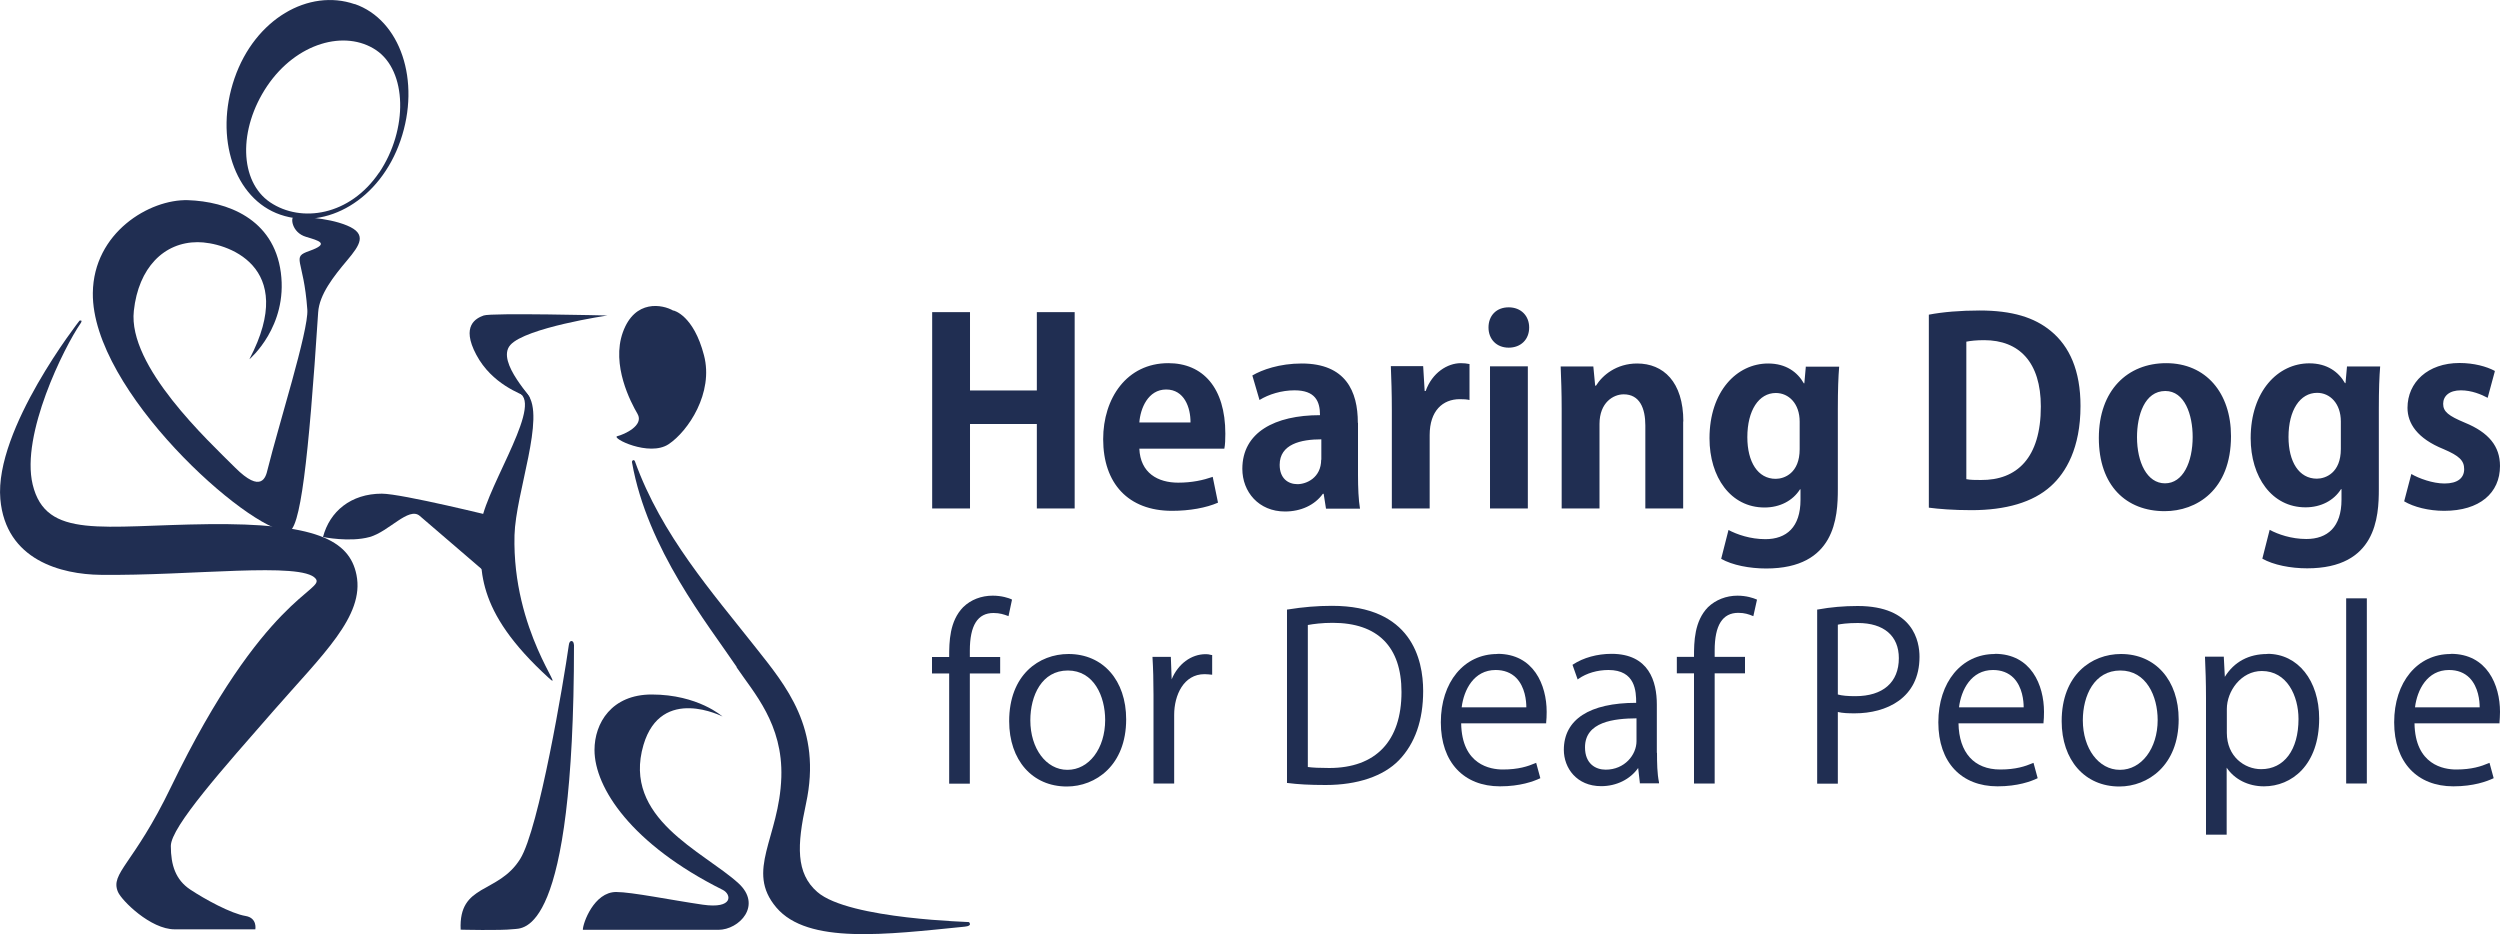
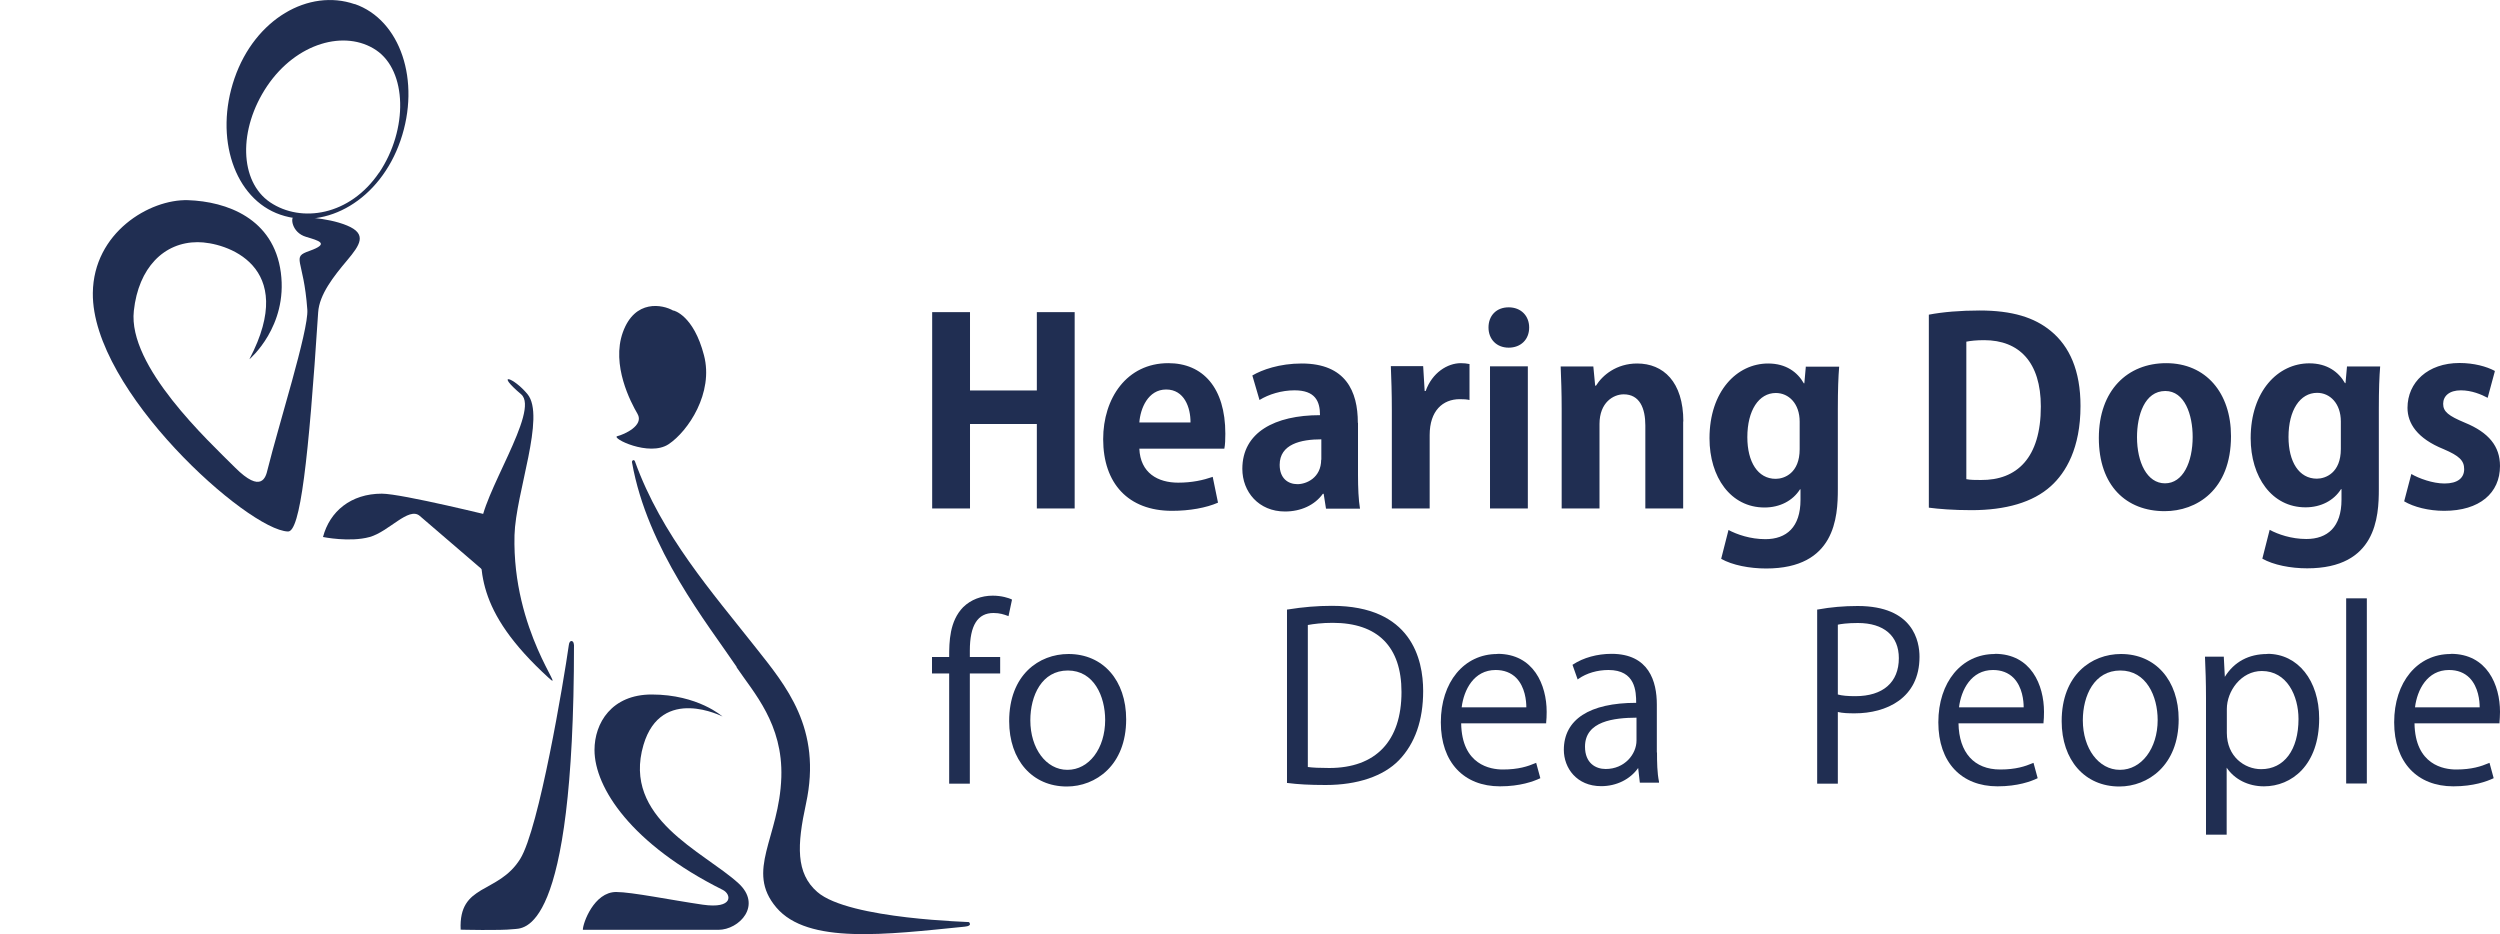
<svg xmlns="http://www.w3.org/2000/svg" id="Layer_2" data-name="Layer 2" viewBox="0 0 150 56.05">
  <defs>
    <style> .cls-1 { fill: #202e52; } </style>
  </defs>
  <g id="Layer_1-2" data-name="Layer 1">
    <g>
      <path class="cls-1" d="m22.75,10.35c-1.76,2.6-4.68,3.04-6.54,1.79-1.85-1.25-1.93-4.38-.18-6.98,1.76-2.6,4.68-3.4,6.54-2.15,1.85,1.25,1.93,4.74.18,7.35M21.28.25c-2.75-.95-5.98.88-7.21,4.45-1.23,3.57,0,7.24,2.75,8.18,2.75.95,5.98-.88,7.21-4.45,1.23-3.57,0-7.24-2.75-8.19" />
      <path class="cls-1" d="m14.97,21.55s2.31-1.95,1.88-5.2c-.43-3.25-3.25-4.26-5.57-4.34-2.31-.07-5.67,1.95-5.71,5.57-.07,5.86,9.32,14.24,11.71,14.31.73.02,1.23-4.25,1.81-13.15.07-1.08.94-2.17,1.73-3.11.79-.94,1.23-1.59,0-2.1-1.23-.51-2.96-.52-3.18-.52s-.15.94.72,1.2c.76.23,1.45.4.22.84-1.14.4-.36.43-.14,3.54.08,1.23-1.73,6.93-2.39,9.6-.1.43-.36,1.45-1.95-.14-1.59-1.59-6.44-6.07-6.07-9.4.28-2.59,1.81-4.12,3.83-4.12,1.66,0,6.07,1.37,3.11,7.01" />
-       <path class="cls-1" d="m4.77,19.24S-.34,25.75.02,29.94c.32,3.69,3.69,4.52,6,4.55,5.42.07,12.1-.8,12.92.23.58.72-3.12,1-8.68,12.5-2.25,4.67-3.67,5.16-3.18,6.3.22.51,1.95,2.24,3.4,2.24h4.84s.13-.68-.58-.8c-.87-.14-2.46-1.01-3.33-1.59-.87-.58-1.16-1.46-1.16-2.61s3.18-4.7,6.15-8.1,5.48-5.7,4.99-8.16c-.42-2.13-2.53-3.12-8.89-3.05-6.36.07-9.74.94-10.54-2.38-.72-3.01,1.89-8.24,2.87-9.66.17-.25-.06-.17-.06-.17" />
      <path class="cls-1" d="m31.27,23.66c1.15.98-2.43,6.11-2.43,8.02,0,2.4-.44,4.87,4.09,9,1.1,1.01-2.21-2.79-2.06-8.57.07-2.54,1.88-7.13.78-8.46-.85-1.03-1.99-1.36-.38.01" />
      <path class="cls-1" d="m34.43,38.67c0-.25-.26-.32-.3.03-.3,2.13-1.79,11.03-2.92,12.84-1.33,2.13-3.7,1.44-3.57,4.24,0,0,2.38.06,3.15-.03.6-.07,3.65.52,3.65-17.07" />
      <path class="cls-1" d="m43.36,43s-1.47-1.33-4.26-1.33c-2.4,0-3.43,1.71-3.43,3.33,0,2.26,2.22,5.66,7.69,8.39.53.26.67,1.16-1.2.89-1.86-.27-4.26-.76-5.19-.76-1.33,0-2,1.87-2,2.27,0,0,7.59,0,8.13,0,1.25,0,2.66-1.47,1.2-2.8-2.1-1.91-6.99-3.89-5.69-8.3,1.07-3.6,4.76-1.69,4.76-1.69" />
      <path class="cls-1" d="m44.19,40.03c1.04,1.54,2.79,3.41,2.69,6.6-.12,3.66-2.18,5.6-.3,7.82,1.89,2.23,6.6,1.62,11.3,1.15.52-.05.24-.27.27-.27.29-.02-7.2-.15-9.11-1.81-1.3-1.13-1.22-2.81-.68-5.3.98-4.52-1.22-7.09-3.02-9.37-2.6-3.3-5.65-6.74-7.24-11.16-.05-.15-.2-.07-.18.05.92,5.21,4.53,9.68,6.29,12.29" />
-       <path class="cls-1" d="m36.44,18.93s-6.98-.17-7.42,0c-.44.16-1.38.6-.44,2.36.94,1.76,2.66,2.34,3.14,2.57.48.23-2.02-2.12-1.1-3.16.92-1.04,5.82-1.77,5.82-1.77" />
      <path class="cls-1" d="m40.4,18.64c-.63-.37-2.31-.71-3.03,1.3-.7,1.96.47,4.19.88,4.89.41.7-.8,1.24-1.21,1.34-.41.1,1.91,1.26,3.08.48,1.17-.78,2.71-3.08,2.12-5.33-.63-2.43-1.83-2.69-1.83-2.69" />
      <path class="cls-1" d="m29.8,31.03s-5.69-1.41-6.89-1.41c-1.86,0-3.13,1.07-3.53,2.6,0,0,1.6.33,2.8,0,1.15-.32,2.34-1.83,3-1.27.93.8,4.26,3.66,4.26,3.66" />
      <path class="cls-1" d="m149.68,22.25c-.49-.26-1.24-.47-2.11-.47-1.9,0-3.12,1.16-3.12,2.69,0,.93.58,1.84,2.17,2.48.93.4,1.23.68,1.23,1.2s-.38.86-1.18.86c-.71,0-1.55-.31-1.99-.57l-.43,1.64c.57.34,1.47.57,2.4.57,2.13,0,3.35-1.07,3.35-2.69,0-1.18-.67-2.01-2.11-2.6-.98-.41-1.3-.66-1.3-1.13s.37-.81,1.06-.81c.65,0,1.24.25,1.61.45l.43-1.59Zm-9.23,4.69c0,1.44-.92,1.78-1.44,1.78-1.07,0-1.7-1.01-1.7-2.5,0-1.61.69-2.65,1.72-2.65.76,0,1.42.63,1.42,1.72v1.65Zm.37-4.96l-.09,1.01h-.03c-.38-.67-1.07-1.19-2.14-1.19-1.88,0-3.52,1.67-3.52,4.49,0,2.33,1.27,4.15,3.29,4.15.93,0,1.7-.41,2.13-1.09h.03v.63c0,1.64-.84,2.36-2.11,2.36-.9,0-1.7-.28-2.2-.55l-.44,1.73c.67.38,1.7.58,2.69.58,4.15,0,4.3-3.09,4.3-4.76v-4.81c0-1.18.03-1.93.08-2.54h-1.98Zm-9.26,4.23c0,1.52-.58,2.79-1.66,2.79s-1.68-1.26-1.68-2.77c0-1.3.45-2.77,1.7-2.77,1.16,0,1.64,1.42,1.64,2.76m-1.59-4.43c-2.31,0-4.04,1.62-4.04,4.49s1.65,4.39,3.95,4.39c1.9,0,3.98-1.25,3.98-4.5,0-2.59-1.5-4.38-3.89-4.38m-11.99-1.29c.25-.05.6-.09,1.07-.09,2.1,0,3.4,1.32,3.4,3.98,0,3.09-1.44,4.43-3.6,4.41-.3,0-.64,0-.87-.05v-8.26Zm-2.25,9.96c.6.08,1.47.15,2.56.15,2.05,0,3.69-.47,4.76-1.44.9-.81,1.78-2.28,1.78-4.81,0-2.13-.66-3.58-1.78-4.5-.98-.81-2.31-1.23-4.27-1.23-1.15,0-2.22.09-3.05.25v11.58Zm-7.75-3.51c0,1.44-.92,1.78-1.44,1.78-1.07,0-1.7-1.01-1.7-2.5,0-1.61.69-2.65,1.71-2.65.77,0,1.43.63,1.43,1.72v1.65Zm.37-4.96l-.09,1.01h-.03c-.38-.67-1.07-1.19-2.14-1.19-1.88,0-3.52,1.67-3.52,4.49,0,2.33,1.27,4.15,3.3,4.15.93,0,1.7-.41,2.13-1.09h.03v.63c0,1.64-.84,2.36-2.11,2.36-.9,0-1.7-.28-2.21-.55l-.44,1.73c.67.38,1.7.58,2.7.58,4.15,0,4.3-3.09,4.3-4.76v-4.81c0-1.18.03-1.93.08-2.54h-1.98Zm-7.35,3.3c0-2.39-1.21-3.48-2.77-3.48-1.24,0-2.08.7-2.47,1.33h-.05l-.11-1.15h-1.96c.03.75.06,1.56.06,2.56v5.96h2.27v-5.07c0-1.3.84-1.78,1.45-1.78.96,0,1.3.83,1.3,1.87v4.98h2.27v-5.22Zm-9.33-3.31h-2.27v8.53h2.27v-8.53Zm.08-2.33c0-.7-.49-1.21-1.23-1.21s-1.21.5-1.21,1.21.49,1.21,1.21,1.21,1.23-.48,1.23-1.21m-3.6,2.19c-.15-.03-.29-.05-.5-.05-.8,0-1.72.57-2.11,1.67h-.06l-.09-1.49h-1.94c.03.76.06,1.61.06,2.67v5.87h2.27v-4.41c0-1.45.78-2.15,1.81-2.15.23,0,.41.01.58.05v-2.16Zm-8.88,5.74c0,1.09-.89,1.47-1.42,1.47-.57,0-1.07-.35-1.07-1.16,0-1.24,1.27-1.53,2.5-1.53v1.23Zm2.2-2.22c0-1.87-.72-3.55-3.37-3.55-1.33,0-2.39.38-2.96.72l.43,1.47c.55-.34,1.32-.58,2.1-.58,1.24,0,1.53.65,1.53,1.49-2.71,0-4.66,1.03-4.66,3.22,0,1.38.98,2.56,2.56,2.56.95,0,1.78-.38,2.27-1.06h.05l.14.89h2.04c-.09-.52-.12-1.27-.12-2.02v-3.12Zm-13.11-.01c.06-.84.52-1.98,1.61-1.98s1.47,1.09,1.46,1.98h-3.06Zm4.41,3.26c-.58.2-1.24.35-2.08.35-1.22,0-2.27-.58-2.33-2.04h5.1c.05-.24.06-.57.06-.9,0-2.76-1.35-4.23-3.42-4.23-2.5,0-3.91,2.11-3.91,4.56,0,2.65,1.5,4.3,4.13,4.3,1.06,0,2.05-.18,2.76-.49l-.32-1.56Zm-8.29-9.88h-2.27v4.7h-4.01v-4.7h-2.27v11.78h2.27v-5.07h4.01v5.07h2.27v-11.78Z" />
      <path class="cls-1" d="m79.91,36.35c-.86,0-1.72.07-2.65.22h-.04v10.41h.04c.61.08,1.31.12,2.28.12,1.91,0,3.47-.53,4.4-1.49.96-1,1.45-2.39,1.45-4.15,0-1.91-.71-5.11-5.47-5.11m-.16,9.73c-.59,0-1-.02-1.29-.06v-8.52c.33-.06.84-.13,1.49-.13,2.7,0,4.13,1.43,4.13,4.15,0,2.94-1.54,4.56-4.34,4.56" />
      <rect class="cls-1" x="140.77" y="35.9" width="1.24" height="11.11" />
      <path class="cls-1" d="m64.11,39.24c-1.77,0-3.56,1.25-3.56,4.03,0,2.34,1.39,3.92,3.46,3.92,1.72,0,3.56-1.26,3.56-4.03,0-2.34-1.39-3.92-3.46-3.92m-.07,6.95c-1.27,0-2.22-1.28-2.22-2.97,0-1.49.69-2.99,2.25-2.99s2.24,1.54,2.24,2.97c0,1.71-.97,2.99-2.26,2.99" />
      <path class="cls-1" d="m147.04,39.24c-2,0-3.39,1.69-3.39,4.1s1.39,3.84,3.55,3.84c1.22,0,2.01-.3,2.38-.47l.04-.02-.25-.92-.05.02c-.45.19-1.01.38-1.95.38-.74,0-2.46-.27-2.5-2.77h5.1v-.05c.01-.17.03-.37.03-.64,0-1.6-.77-3.48-2.95-3.48m-2.15,3.21c.13-1.05.73-2.24,2.04-2.24.51,0,.92.16,1.23.47.54.55.61,1.39.61,1.77h-3.87Z" />
-       <path class="cls-1" d="m72.57,39.27c-.07-.01-.14-.02-.23-.02-.87,0-1.66.59-2.04,1.51l-.05-1.35h-1.1v.05c.04.65.06,1.36.06,2.24v5.31h1.24v-4.12c0-1.18.57-2.44,1.82-2.44.17,0,.3.02.41.03h.05s0-1.18,0-1.18h-.04s-.08-.02-.12-.02" />
      <path class="cls-1" d="m60.7,35.96c-.19-.08-.59-.22-1.14-.22-.68,0-1.31.24-1.77.69-.82.84-.84,2.07-.84,2.99h-1.03v.99h1.03v6.61h1.24v-6.61h1.82v-.99h-1.82v-.38c0-1.52.47-2.26,1.42-2.26.38,0,.63.09.85.17l.05.02.21-.99-.04-.02Z" />
-       <path class="cls-1" d="m104.25,35.74c-.68,0-1.31.25-1.77.69-.82.84-.84,2.07-.84,2.98h-1.03v.99h1.03v6.61h1.24v-6.61h1.82v-.99h-1.82v-.38c0-1.52.47-2.26,1.42-2.26.38,0,.63.09.85.18l.05.02.22-.99-.04-.02c-.19-.08-.59-.22-1.14-.22" />
      <path class="cls-1" d="m111.46,36.36c-.83,0-1.63.07-2.39.21h-.04v10.45h1.24v-4.3c.3.07.63.08,1.02.08,1.87,0,3.88-.89,3.88-3.39,0-.92-.36-3.05-3.71-3.05m-.14,5.41c-.46,0-.8-.03-1.05-.1v-4.19c.17-.04.58-.1,1.2-.1,1.56,0,2.46.77,2.46,2.11,0,1.45-.95,2.28-2.61,2.28" />
      <path class="cls-1" d="m127.26,39.24c-1.77,0-3.56,1.25-3.56,4.03,0,2.34,1.39,3.92,3.46,3.92,1.71,0,3.56-1.26,3.56-4.03,0-2.34-1.39-3.92-3.46-3.92m-.07,6.95c-1.27,0-2.22-1.28-2.22-2.97,0-1.49.69-2.99,2.25-2.99s2.24,1.54,2.24,2.97c0,1.71-.97,2.99-2.26,2.99" />
      <path class="cls-1" d="m119.69,39.24c-2,0-3.39,1.69-3.39,4.1s1.39,3.84,3.55,3.84c1.22,0,2.01-.3,2.37-.47l.04-.02-.25-.92-.05.02c-.45.19-1.01.38-1.95.38-1.56,0-2.47-1.01-2.5-2.77h5.1v-.05c.02-.17.03-.37.03-.64,0-1.6-.77-3.48-2.95-3.48m-2.15,3.21c.13-1.05.73-2.24,2.04-2.24.5,0,.92.16,1.23.47.54.55.61,1.39.61,1.77h-3.87Z" />
-       <path class="cls-1" d="m99.41,45.18v-2.91c0-1.38-.47-3.04-2.72-3.04-.85,0-1.69.23-2.31.64l-.03.02.31.88.05-.04c.48-.34,1.13-.53,1.8-.53,1.62,0,1.66,1.29,1.66,1.97h0c-2.8,0-4.34,1-4.34,2.82,0,1.09.77,2.18,2.24,2.18.92,0,1.74-.41,2.22-1.09l.1.88v.04h1.15v-.06c-.11-.52-.12-1.17-.12-1.78m-3.08,1.02c-.6,0-1.24-.35-1.24-1.34,0-1.54,1.75-1.73,3.09-1.74v1.37c0,.82-.71,1.71-1.85,1.71" />
+       <path class="cls-1" d="m99.41,45.18v-2.91c0-1.38-.47-3.04-2.72-3.04-.85,0-1.69.23-2.31.64l-.03.02.31.88.05-.04c.48-.34,1.13-.53,1.8-.53,1.62,0,1.66,1.29,1.66,1.97h0c-2.8,0-4.34,1-4.34,2.82,0,1.09.77,2.18,2.24,2.18.92,0,1.74-.41,2.22-1.09l.1.88h1.15v-.06c-.11-.52-.12-1.17-.12-1.78m-3.08,1.02c-.6,0-1.24-.35-1.24-1.34,0-1.54,1.75-1.73,3.09-1.74v1.37c0,.82-.71,1.71-1.85,1.71" />
      <path class="cls-1" d="m89.84,39.24c-2,0-3.39,1.69-3.39,4.1s1.39,3.84,3.55,3.84c1.22,0,2.01-.3,2.38-.47l.04-.02-.25-.92-.05.02c-.45.19-1.01.38-1.95.38-.74,0-2.46-.27-2.5-2.77h5.1v-.05c.02-.19.03-.38.03-.64,0-1.6-.77-3.48-2.95-3.48m-2.15,3.21c.13-1.05.73-2.24,2.04-2.24.5,0,.92.16,1.23.47.54.55.61,1.39.61,1.77h-3.88Z" />
      <path class="cls-1" d="m136.04,39.24c-1.12,0-1.99.47-2.55,1.37l-.06-1.16v-.05h-1.13v.05c.03.7.06,1.45.06,2.42v8.21h1.24v-4.02c.47.7,1.29,1.12,2.24,1.12,1.65,0,3.31-1.26,3.31-4.07,0-2.28-1.28-3.88-3.1-3.88m-.34,1.03c1.51,0,2.2,1.49,2.2,2.88,0,1.85-.86,3.01-2.24,3.01-1,0-2.06-.76-2.06-2.18v-1.43c0-1.08.86-2.28,2.1-2.28" />
    </g>
  </g>
</svg>